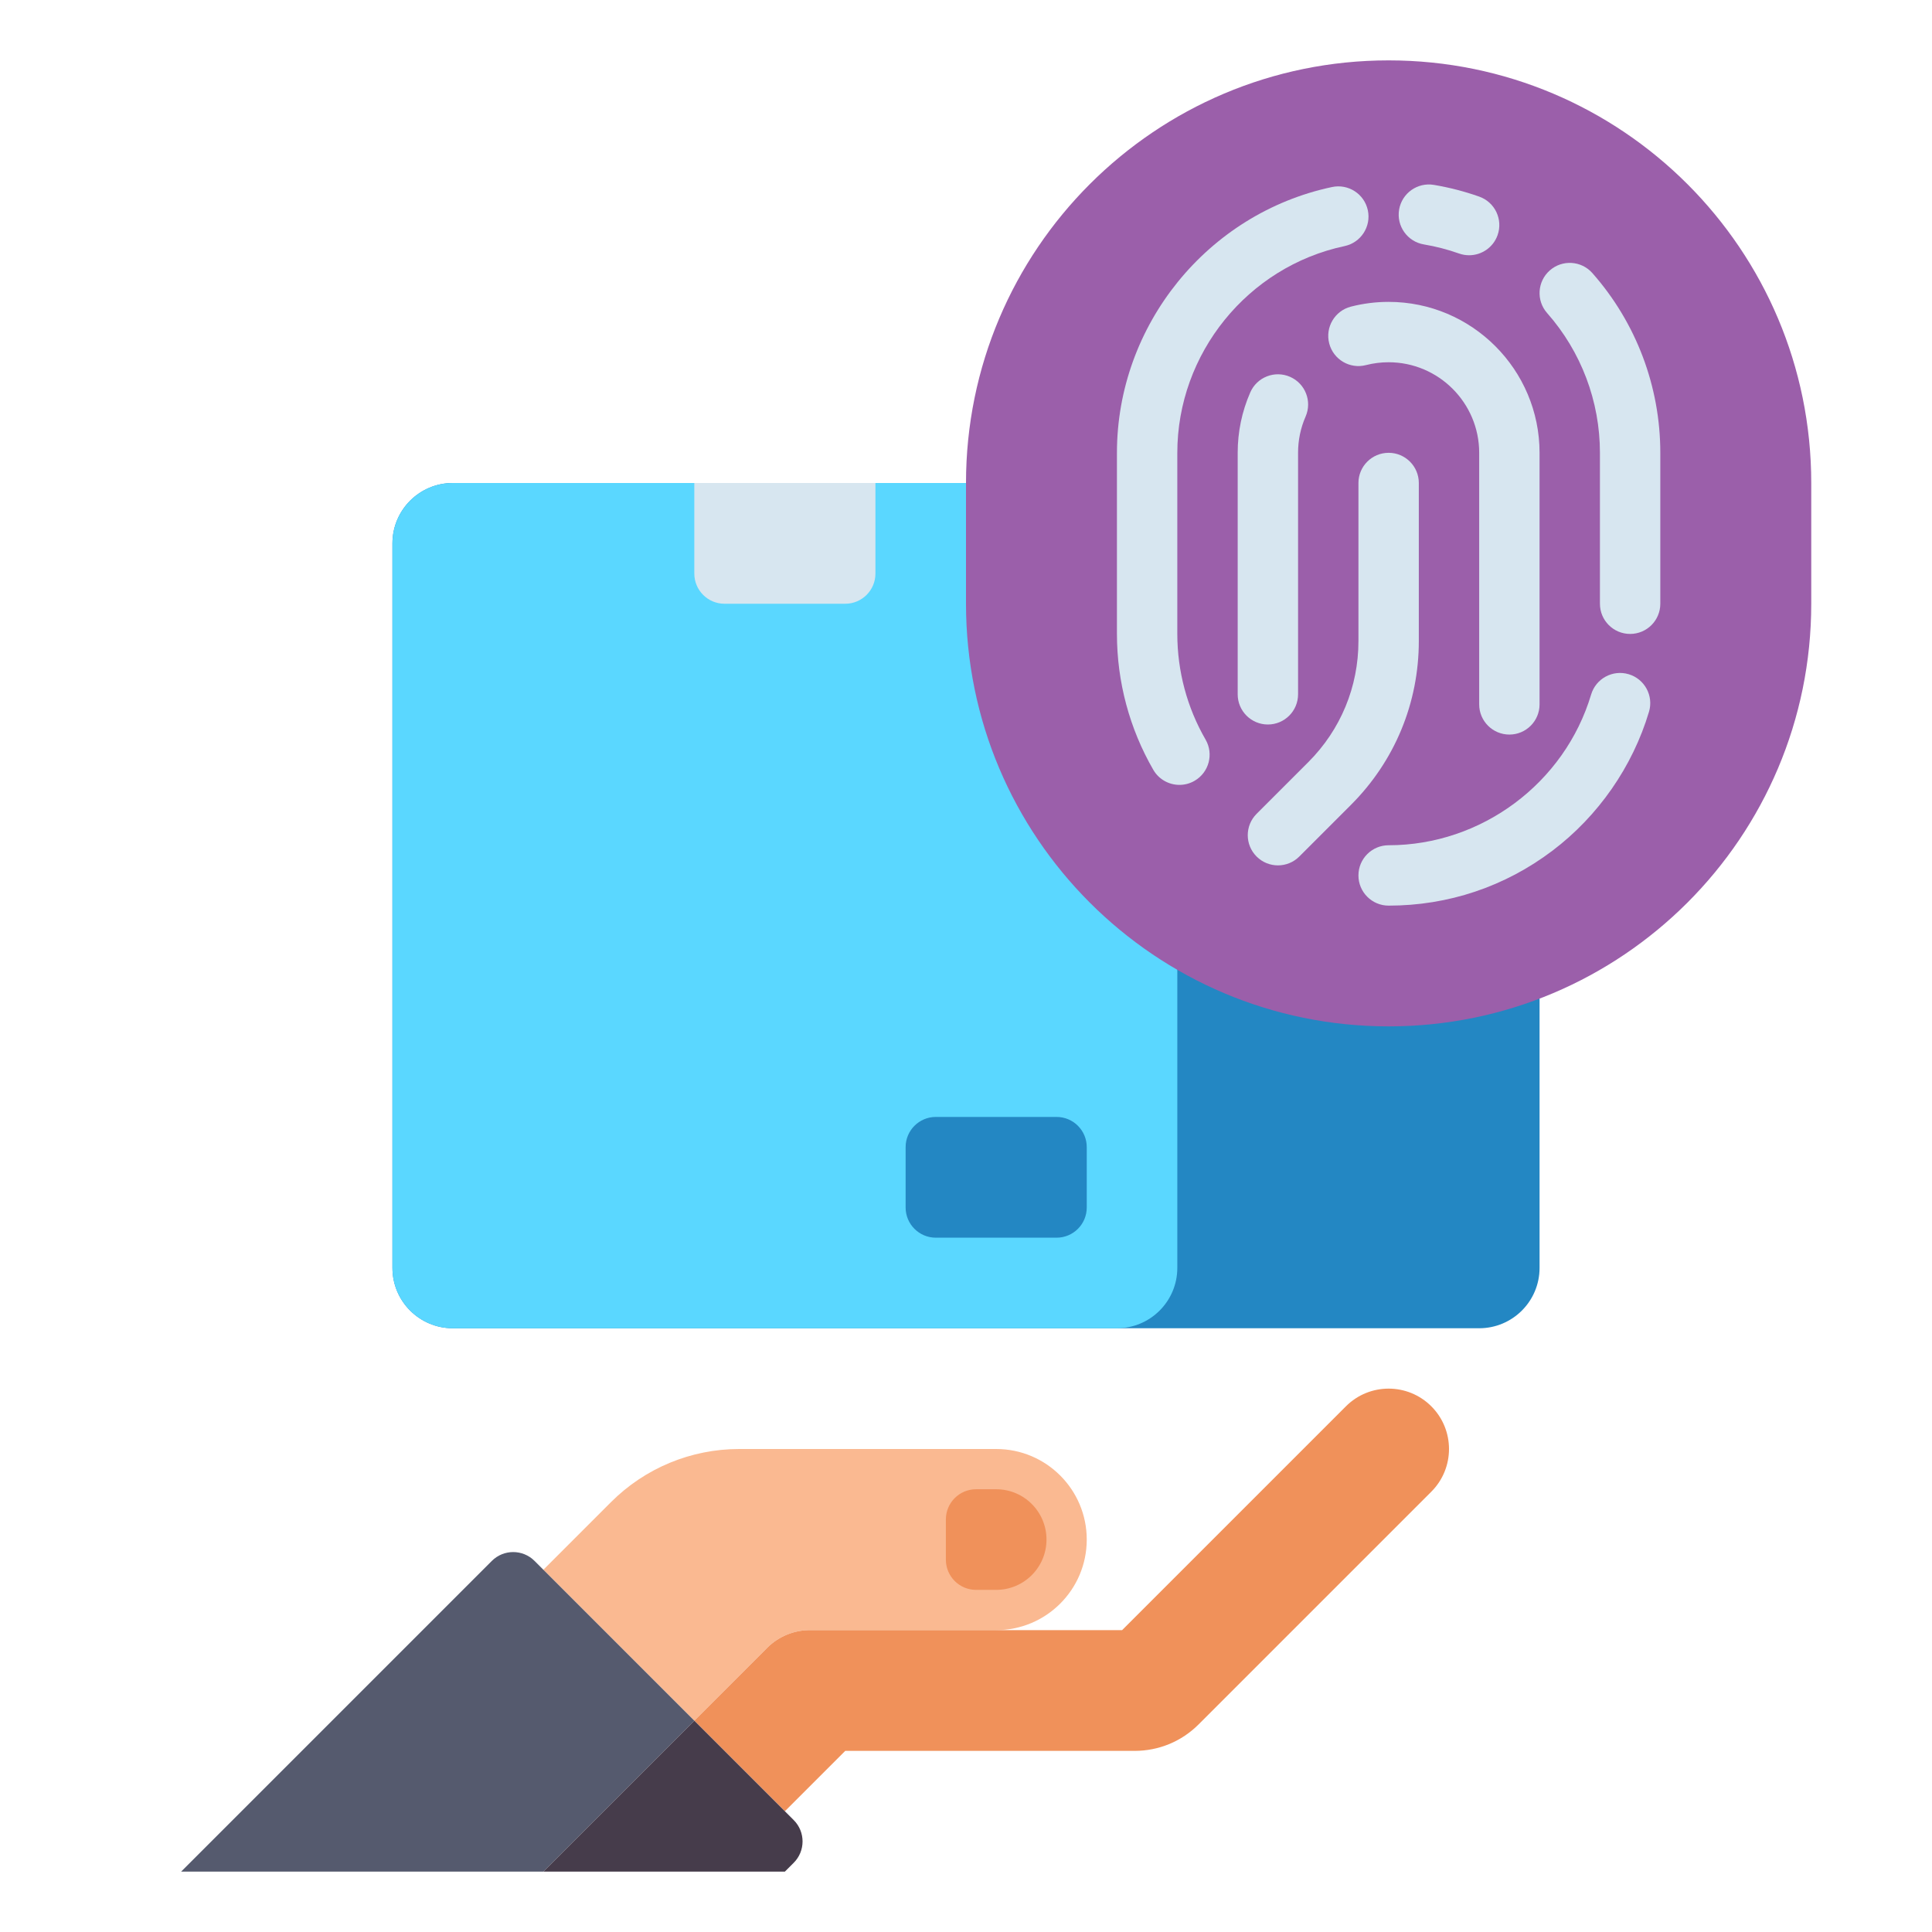
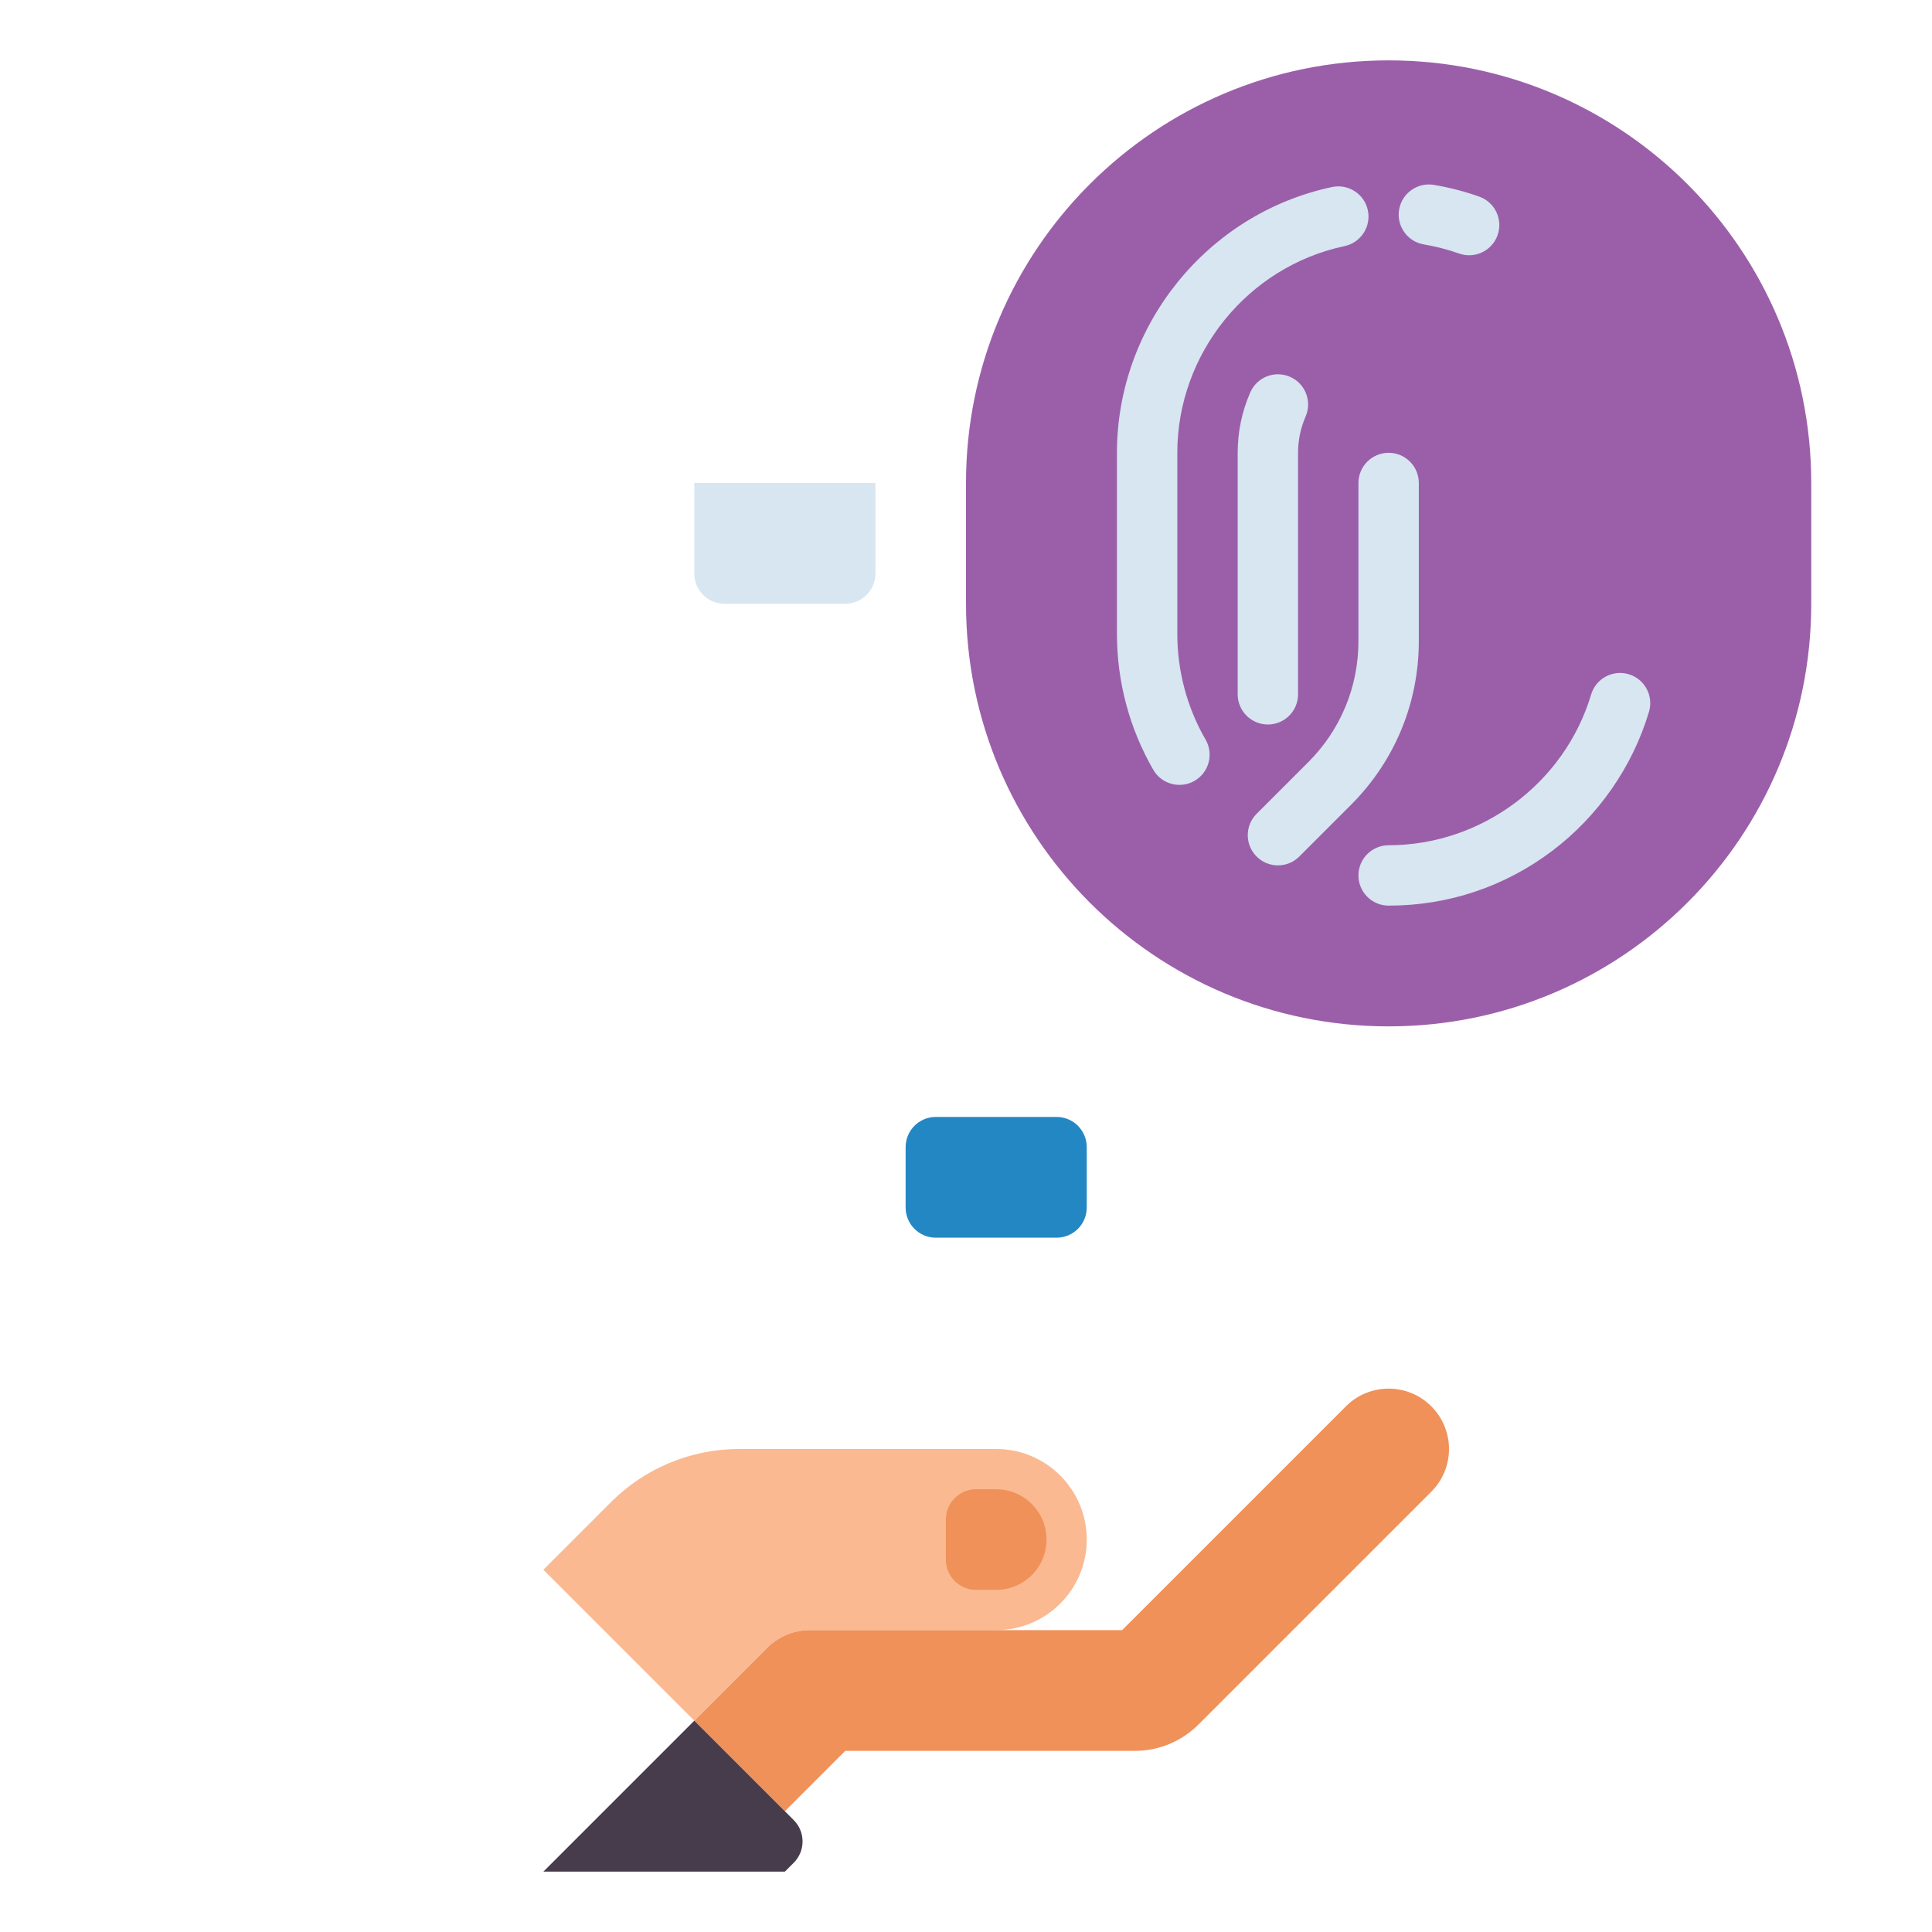
<svg xmlns="http://www.w3.org/2000/svg" id="Layer_1" enable-background="new 0 0 512 512" height="512" viewBox="0 0 512 512" width="512">
  <g>
    <g>
      <g>
        <path d="m264 384h-68.118c-12.73 0-24.939 5.057-33.941 14.059l-17.941 17.941 40 40 19.314-19.314c3.001-3.001 7.07-4.686 11.314-4.686h49.372c13.255 0 24-10.745 24-24 0-13.255-10.745-24-24-24z" fill="#fab991" />
      </g>
      <g>
        <path d="m379.313 372.686c-6.248-6.249-16.379-6.249-22.627 0l-59.313 59.314h-82.745c-4.243 0-8.313 1.686-11.314 4.686l-19.314 19.314 24 24 16-16h76.687c6.411 0 12.438-2.497 16.97-7.03l61.657-61.657c6.248-6.248 6.248-16.378-.001-22.627z" fill="#f0915a" />
      </g>
      <g>
        <path d="m264 421.333h-5.333c-4.418 0-8-3.582-8-8v-10.667c0-4.418 3.582-8 8-8h5.333c7.364 0 13.333 5.97 13.333 13.333 0 7.365-5.969 13.334-13.333 13.334z" fill="#f0915a" />
      </g>
      <g>
-         <path d="m141.657 413.657 42.343 42.343-40 40h-96l82.343-82.343c3.124-3.124 8.19-3.124 11.314 0z" fill="#555a6e" />
-       </g>
+         </g>
      <g>
        <path d="m184 456 26.343 26.343c3.124 3.124 3.124 8.19 0 11.314l-2.343 2.343h-64z" fill="#463c4b" />
      </g>
    </g>
    <g>
-       <path d="m392 128h-272c-8.837 0-16 7.163-16 16v192c0 8.837 7.163 16 16 16h272c8.837 0 16-7.163 16-16v-192c0-8.837-7.163-16-16-16z" fill="#2387c3" />
-     </g>
+       </g>
    <g>
-       <path d="m296 128h-176c-8.837 0-16 7.163-16 16v192c0 8.837 7.163 16 16 16h176c8.837 0 16-7.163 16-16v-192c0-8.837-7.163-16-16-16z" fill="#5ad7ff" />
-     </g>
+       </g>
    <g>
      <path d="m224 160h-32c-4.418 0-8-3.582-8-8v-24h48v24c0 4.418-3.582 8-8 8z" fill="#d7e6f0" />
    </g>
    <g>
      <path d="m280 296h-32c-4.418 0-8 3.582-8 8v16c0 4.418 3.582 8 8 8h32c4.418 0 8-3.582 8-8v-16c0-4.418-3.582-8-8-8z" fill="#2387c3" />
    </g>
    <g>
      <path d="m368 272c-61.856 0-112-50.144-112-112v-32c0-61.856 50.144-112 112-112 61.856 0 112 50.144 112 112v32c0 61.856-50.144 112-112 112z" fill="#9b5faa" />
    </g>
    <g>
      <g>
        <path d="m389.333 67.644c-.885 0-1.784-.147-2.667-.459-3.018-1.067-6.155-1.878-9.323-2.41-4.357-.731-7.297-4.856-6.565-9.214s4.862-7.294 9.214-6.565c4.079.685 8.119 1.729 12.009 3.104 4.165 1.474 6.349 6.044 4.876 10.21-1.162 3.282-4.249 5.334-7.544 5.334z" fill="#d7e6f0" />
      </g>
      <g>
        <path d="m312.57 208.001c-2.763 0-5.449-1.432-6.933-3.994-6.304-10.899-9.637-23.349-9.637-36.007v-48c0-33.813 23.976-63.435 57.009-70.436 4.322-.915 8.568 1.846 9.484 6.168s-1.846 8.568-6.168 9.484c-25.683 5.444-44.325 28.483-44.325 54.784v48c0 9.848 2.589 19.528 7.487 27.993 2.212 3.825.906 8.719-2.918 10.932-1.261.729-2.639 1.076-3.999 1.076z" fill="#d7e6f0" />
      </g>
      <g>
        <path d="m368 240c-4.418 0-8-3.582-8-8s3.582-8 8-8c24.576 0 46.645-16.428 53.667-39.949 1.264-4.232 5.718-6.638 9.955-5.377 4.233 1.265 6.641 5.721 5.377 9.955-4.343 14.545-13.434 27.623-25.599 36.824-12.58 9.517-27.587 14.547-43.4 14.547z" fill="#d7e6f0" />
      </g>
      <g>
-         <path d="m432 168c-4.418 0-8-3.582-8-8v-40c0-13.658-4.972-26.813-13.998-37.039-2.924-3.313-2.608-8.368.704-11.292 3.313-2.926 8.368-2.608 11.292.704 11.608 13.152 18.002 30.066 18.002 47.627v40c0 4.418-3.582 8-8 8z" fill="#d7e6f0" />
-       </g>
+         </g>
      <g>
-         <path d="m400 194.667c-4.418 0-8-3.582-8-8v-66.667c0-13.233-10.767-24-24-24-2.038 0-4.059.254-6.006.755-4.273 1.108-8.641-1.474-9.741-5.753-1.102-4.278 1.474-8.64 5.753-9.741 3.248-.837 6.611-1.261 9.994-1.261 22.056 0 40 17.944 40 40v66.667c0 4.418-3.582 8-8 8z" fill="#d7e6f0" />
-       </g>
+         </g>
      <g>
        <path d="m336 192c-4.418 0-8-3.582-8-8v-64c0-5.563 1.122-10.951 3.336-16.014 1.771-4.048 6.484-5.894 10.535-4.125 4.048 1.771 5.895 6.487 4.125 10.535-1.324 3.029-1.996 6.26-1.996 9.604v64c0 4.418-3.582 8-8 8z" fill="#d7e6f0" />
      </g>
      <g>
        <path d="m338.667 229.333c-2.048 0-4.095-.781-5.657-2.343-3.124-3.125-3.124-8.189 0-11.314l13.702-13.702c8.569-8.568 13.288-19.961 13.288-32.079v-41.895c0-4.418 3.582-8 8-8s8 3.582 8 8v41.895c0 16.392-6.383 31.803-17.974 43.394l-13.702 13.702c-1.562 1.561-3.609 2.342-5.657 2.342z" fill="#d7e6f0" />
      </g>
    </g>
  </g>
</svg>